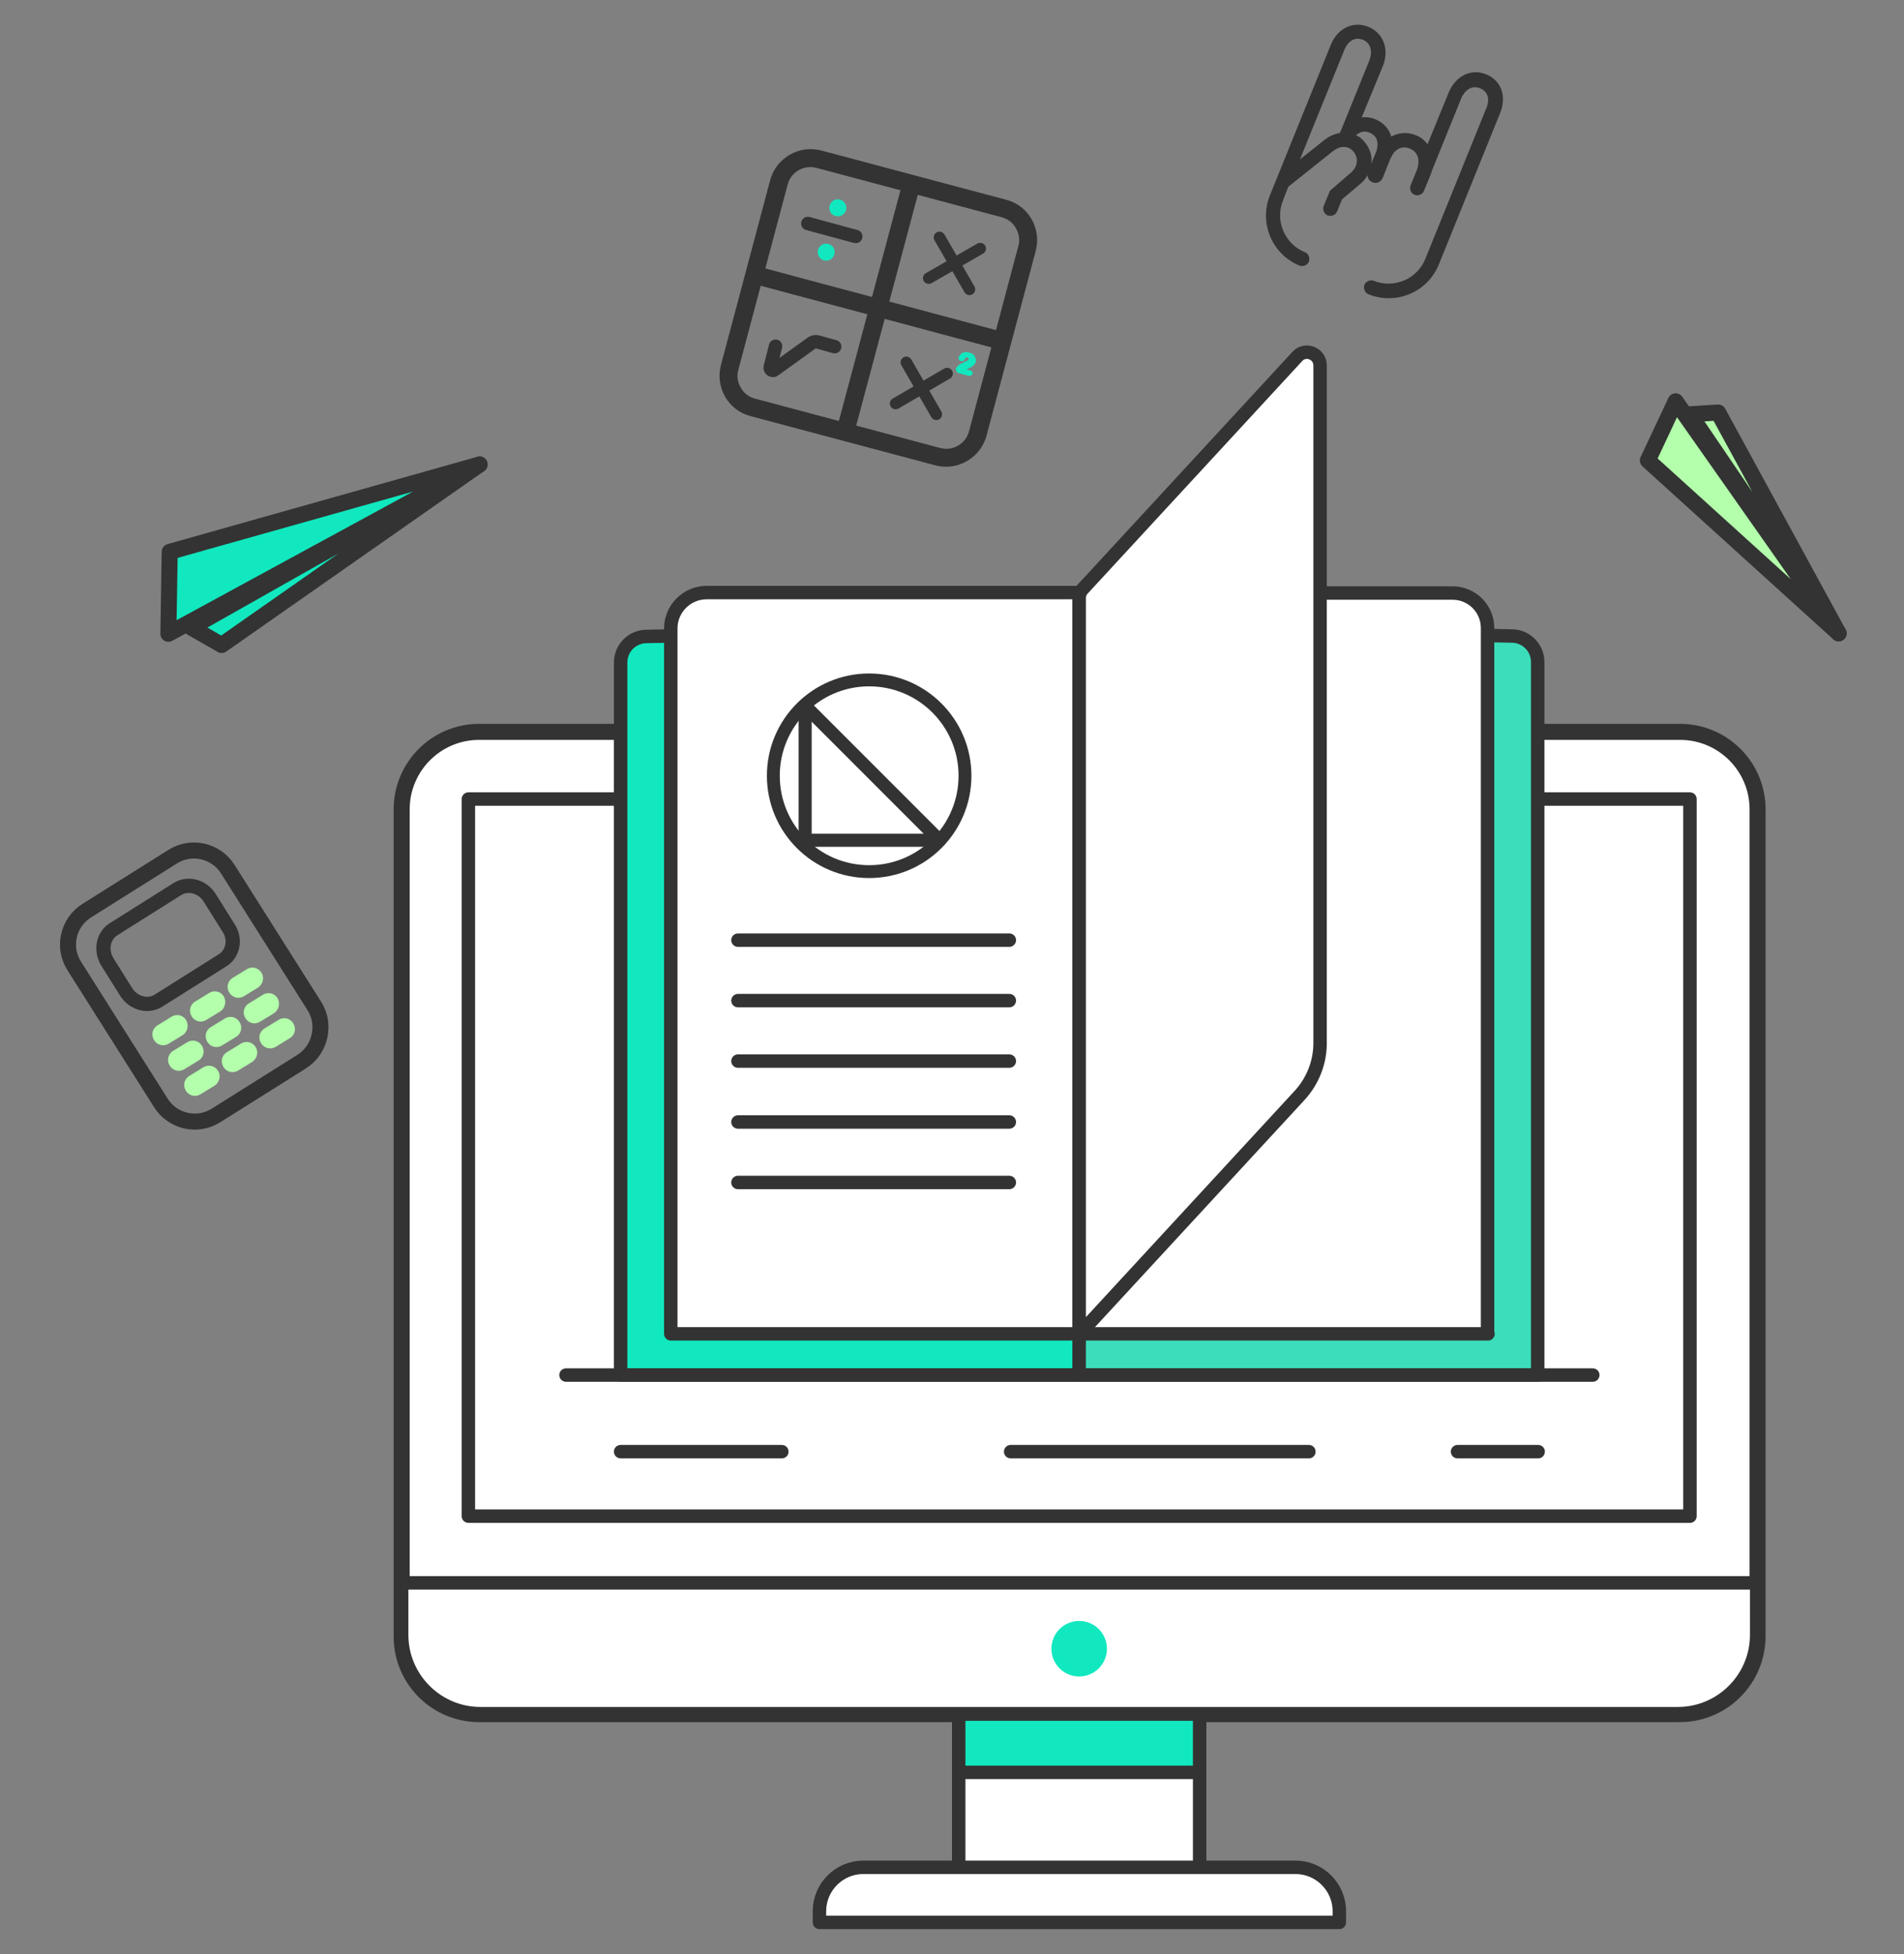
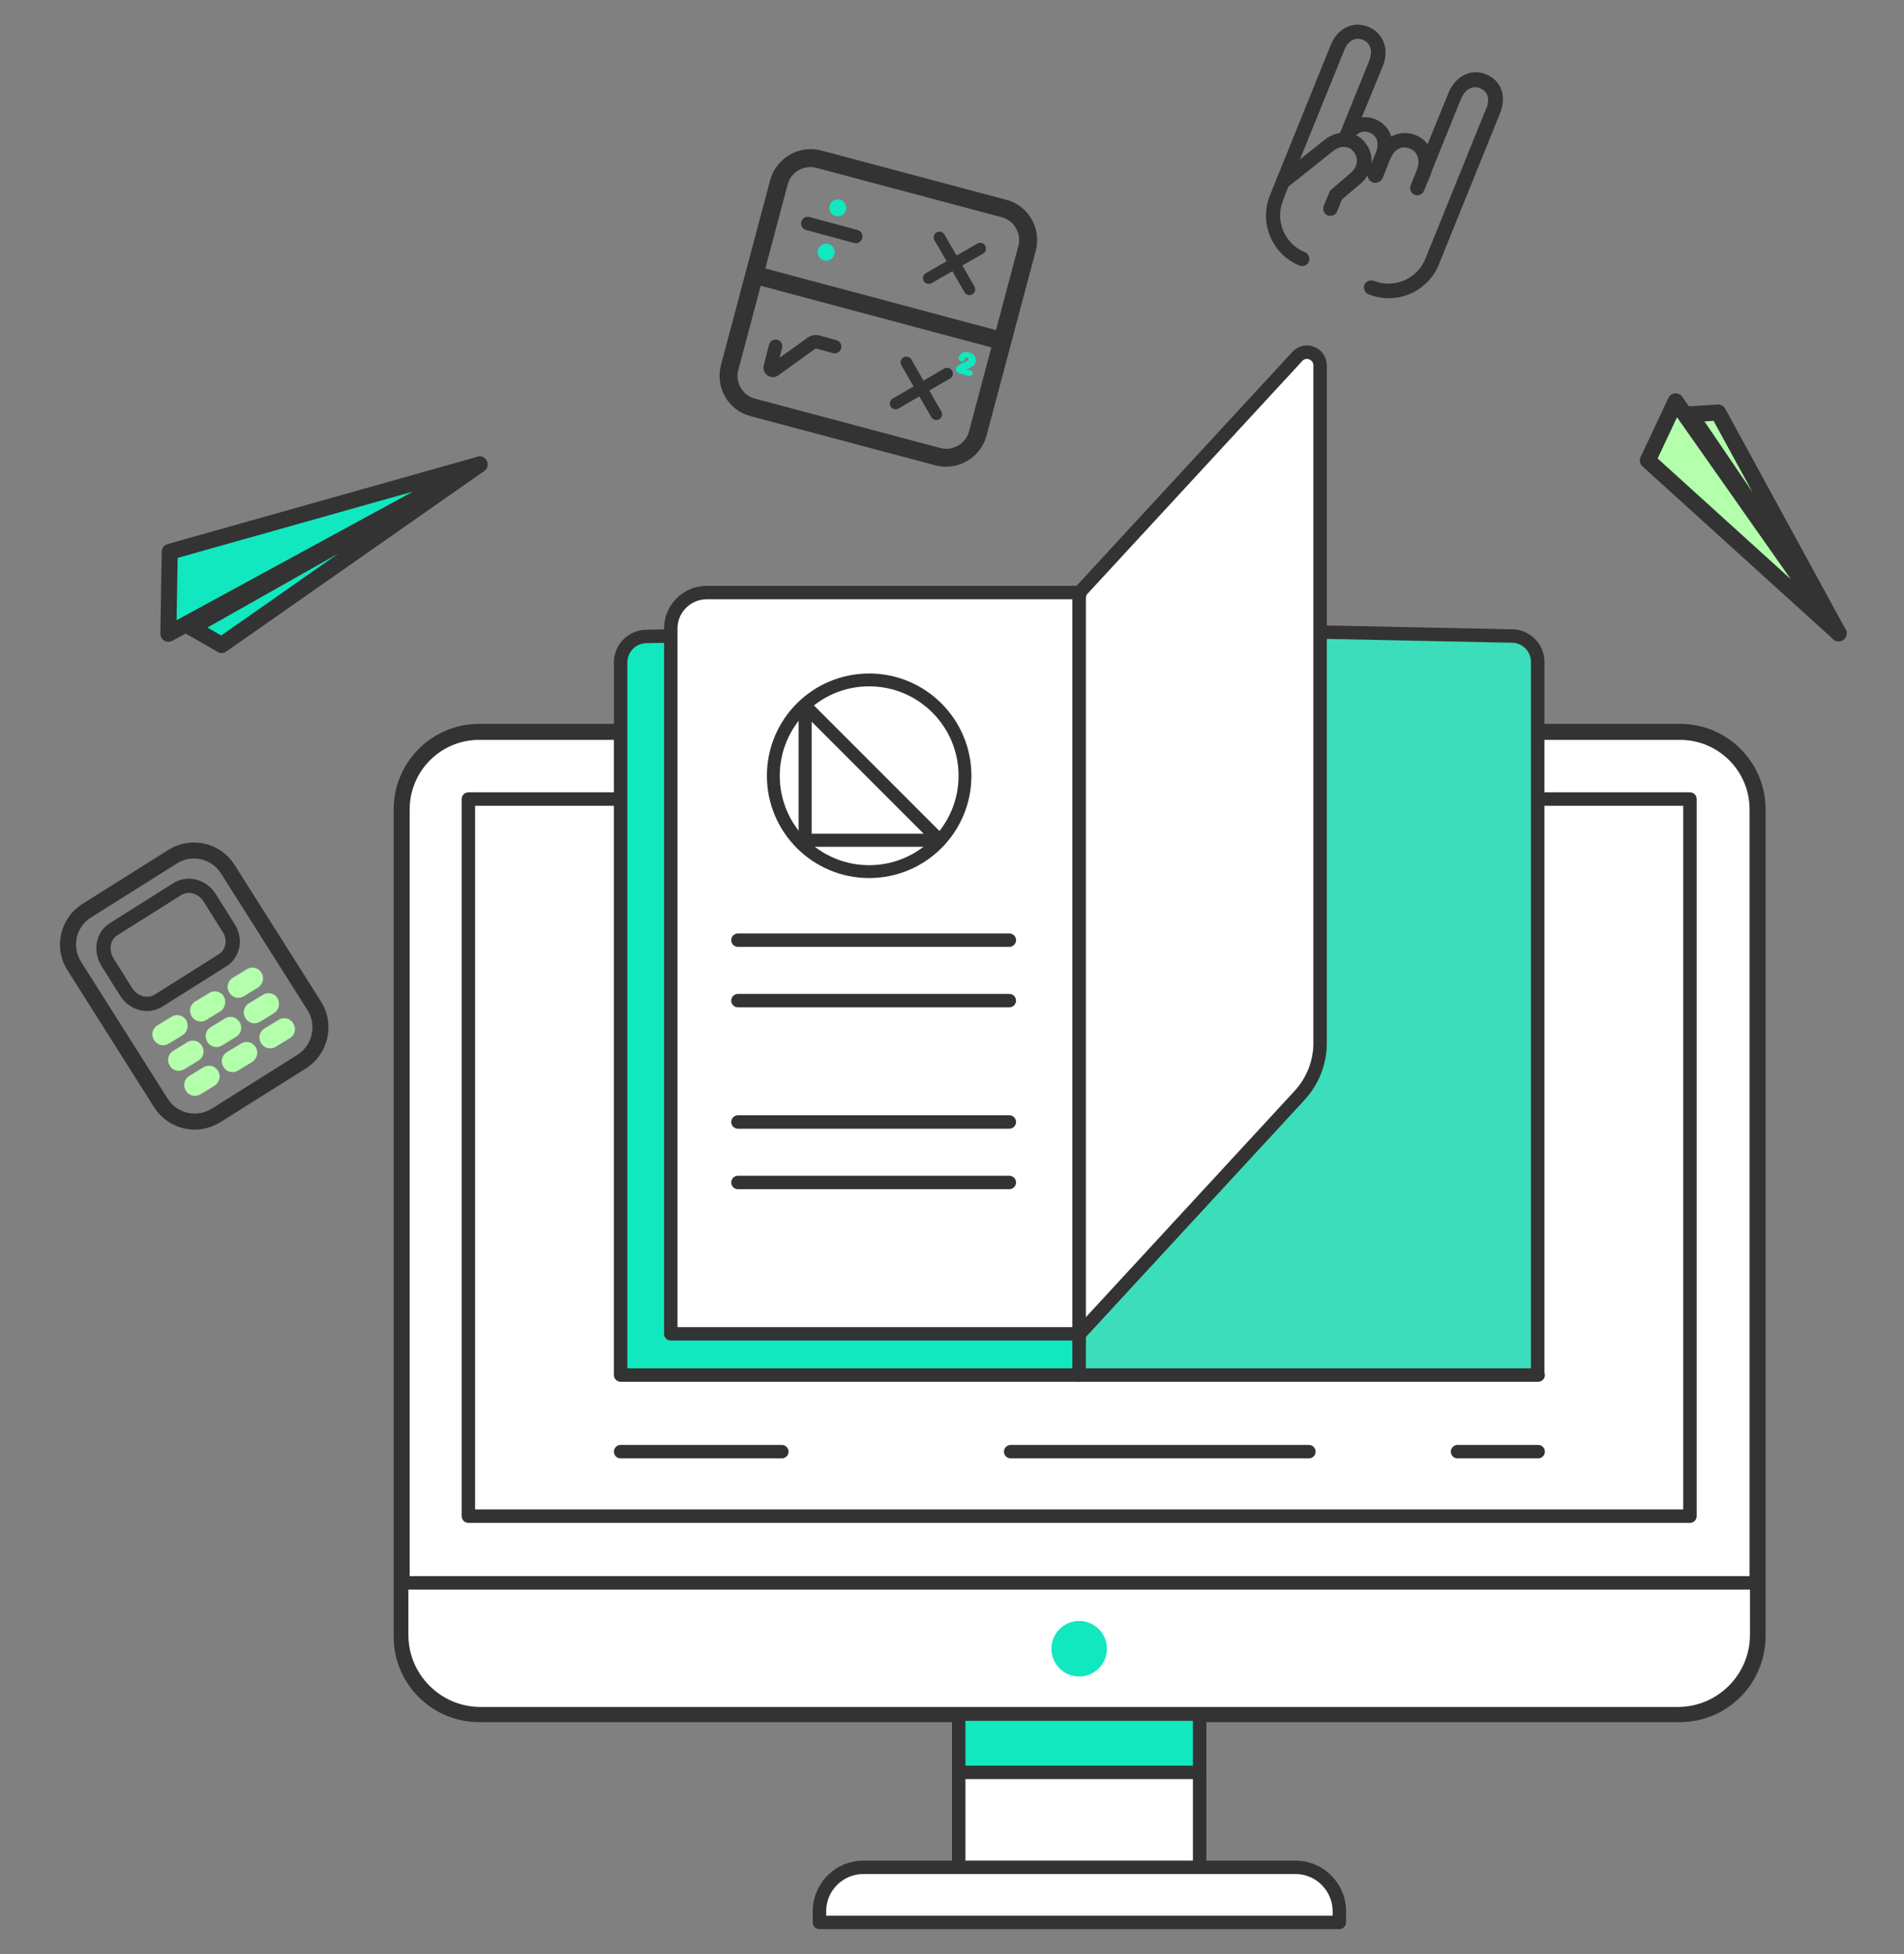
<svg xmlns="http://www.w3.org/2000/svg" version="1.1" id="Layer_1" x="0px" y="0px" viewBox="0 0 425.2 436.3" style="enable-background:new 0 0 425.2 436.3;" xml:space="preserve">
  <rect x="0" y="0" width="425.2" height="436.3" fill="#808080" stroke="none" />
  <style type="text/css">
	.st0{fill:#FAAB00;}
	.st1{fill:#FFFFFF;}
	.st2{fill:#00FFFF;}
	.st3{fill:none;stroke:#000000;stroke-width:7;stroke-linecap:round;stroke-linejoin:round;stroke-miterlimit:10;}
	.st4{fill:#564C4C;}
	.st5{fill:url(#SVGID_1_);}
	.st6{fill:none;stroke:#564C4C;stroke-width:5;stroke-linejoin:round;stroke-miterlimit:10;}
	.st7{fill:url(#SVGID_2_);}
	.st8{fill:url(#SVGID_3_);}
	.st9{fill:#F24713;}
	.st10{fill:url(#SVGID_4_);}
	.st11{fill:#FC4C59;}
	.st12{fill:url(#SVGID_5_);}
	.st13{fill:url(#SVGID_6_);}
	.st14{fill:none;stroke:#000000;stroke-width:11;stroke-miterlimit:10;}
	.st15{fill:none;stroke:#000000;stroke-width:11;stroke-linecap:round;stroke-linejoin:round;stroke-miterlimit:10;}
	.st16{fill:none;stroke:#000000;stroke-width:22;stroke-linecap:round;stroke-linejoin:round;stroke-miterlimit:10;}
	.st17{fill:none;stroke:#000000;stroke-width:8.938;stroke-linecap:round;stroke-linejoin:round;stroke-miterlimit:10;}
	.st18{fill:none;stroke:#000000;stroke-linecap:round;stroke-miterlimit:10;}
	.st19{fill:#606062;}
	.st20{fill-rule:evenodd;clip-rule:evenodd;fill:#545454;}
	.st21{fill:#545454;}
	.st22{fill:none;stroke:#545454;stroke-miterlimit:10;}
	.st23{fill:none;stroke:#606062;stroke-width:3;stroke-miterlimit:10;}
	.st24{fill:none;stroke:#000000;stroke-width:4.077;stroke-miterlimit:10;}
	.st25{fill:none;stroke:#000000;stroke-width:3.5;stroke-miterlimit:10;}
	.st26{fill:none;stroke:#000000;stroke-width:2.666;stroke-miterlimit:10;}
	.st27{fill:#0075BF;}
	.st28{fill:none;stroke:#000000;stroke-width:5;stroke-miterlimit:10;}
	.st29{fill:none;stroke:#FFFFFF;stroke-width:36;stroke-miterlimit:10;stroke-dasharray:1.532,7.662;}
	.st30{fill:none;stroke:#000000;stroke-width:19;stroke-linecap:round;stroke-miterlimit:10;}
	.st31{fill:none;stroke:#000000;stroke-width:2.568;stroke-linecap:round;stroke-miterlimit:10;}
	.st32{fill:none;stroke:#000000;stroke-width:3;stroke-linecap:round;stroke-miterlimit:10;}
	.st33{fill:none;stroke:#21C8C4;stroke-width:3;stroke-linecap:round;stroke-linejoin:round;stroke-dasharray:16.186,20.232;}
	.st34{fill:#00DB55;}
	.st35{fill:#00B847;}
	.st36{fill:#A6FFCB;}
	.st37{fill:none;stroke:#000000;stroke-width:5.43;stroke-linecap:round;stroke-miterlimit:10;}
	.st38{fill:#FF8C00;}
	.st39{fill:#FA5300;}
	.st40{fill:#FFAE3B;}
	.st41{fill:none;stroke:#000000;stroke-width:10;stroke-miterlimit:10;}
	.st42{fill:none;stroke:#000000;stroke-width:10;stroke-linecap:round;stroke-miterlimit:10;}
	.st43{fill:none;stroke:#000000;stroke-width:5.409;stroke-linecap:round;stroke-miterlimit:10;}
	.st44{fill:none;stroke:#000000;stroke-width:6.883;stroke-linecap:round;stroke-miterlimit:10;}
	.st45{fill:#D70909;}
	.st46{fill:none;stroke:#FFFFFF;stroke-width:10;stroke-linecap:round;stroke-miterlimit:10;}
	.st47{fill:#00BF55;}
	.st48{fill:none;stroke:#FFFFFF;stroke-width:5.409;stroke-linecap:round;stroke-miterlimit:10;}
	.st49{fill:none;stroke:#FFFFFF;stroke-width:6.883;stroke-linecap:round;stroke-miterlimit:10;}
	.st50{fill:none;stroke:#000000;stroke-width:0.847;stroke-miterlimit:10;}
	.st51{fill:none;stroke:#000000;stroke-miterlimit:10;}
	.st52{clip-path:url(#SVGID_8_);}
	.st53{fill:none;stroke:#000000;stroke-width:3;stroke-miterlimit:10;}
	.st54{fill:none;stroke:#000000;stroke-width:4;stroke-linecap:round;stroke-miterlimit:10;}
	.st55{fill:none;stroke:#000000;stroke-width:3;stroke-linecap:round;stroke-miterlimit:10;stroke-dasharray:0.987,5.924;}
	.st56{fill:none;stroke:#000000;stroke-width:4.077;stroke-linecap:round;stroke-miterlimit:10;}
	.st57{fill:none;stroke:#000000;stroke-width:3.626;stroke-linecap:round;stroke-miterlimit:10;}
	.st58{fill:none;stroke:#0075BF;stroke-width:2;stroke-miterlimit:10;}
	.st59{fill:none;stroke:#0075BF;stroke-width:3;stroke-miterlimit:10;}
	.st60{fill:none;stroke:#0000FF;stroke-width:2.063;stroke-linecap:round;stroke-miterlimit:10;}
	.st61{fill:none;stroke:#0000FF;stroke-width:2.035;stroke-linecap:round;stroke-miterlimit:10;}
	.st62{fill:none;stroke:#0000FF;stroke-width:2;stroke-linecap:round;stroke-miterlimit:10;}
	.st63{fill:none;stroke:#000000;stroke-width:2;stroke-miterlimit:10;}
	.st64{clip-path:url(#SVGID_10_);}
	.st65{fill:none;stroke:#FFFFFF;stroke-width:3.5;stroke-linecap:round;stroke-miterlimit:10;}
	.st66{fill:none;stroke:#000000;stroke-width:4.073;stroke-linecap:round;stroke-linejoin:round;stroke-miterlimit:10;}
	.st67{fill:none;stroke:#000000;stroke-width:4;stroke-linejoin:round;stroke-miterlimit:10;}
	.st68{fill:#FFFFFF;stroke:#34508B;stroke-width:3;stroke-linecap:round;stroke-linejoin:round;stroke-miterlimit:10;}
	.st69{fill:#FF6AA9;stroke:#34508B;stroke-width:3;stroke-linecap:round;stroke-linejoin:round;stroke-miterlimit:10;}
	.st70{fill:#3BDDBA;stroke:#34508B;stroke-width:3;stroke-linecap:round;stroke-linejoin:round;stroke-miterlimit:10;}
	.st71{fill:none;stroke:#333333;stroke-width:3.579;stroke-linecap:round;stroke-miterlimit:10;}
	.st72{fill:none;stroke:#333333;stroke-width:3.183;stroke-linecap:round;stroke-miterlimit:10;}
	.st73{fill:#B3FFAB;}
	.st74{fill:#FFFFFF;stroke:#333333;stroke-width:3.579;stroke-linecap:round;stroke-linejoin:round;stroke-miterlimit:10;}
	.st75{fill:#FFFFFF;stroke:#333333;stroke-width:3;stroke-linecap:round;stroke-linejoin:round;stroke-miterlimit:10;}
	.st76{fill:none;stroke:#333333;stroke-width:3;stroke-linecap:round;stroke-linejoin:round;stroke-miterlimit:10;}
	.st77{fill:#11E8BF;}
	.st78{fill:#11E8BF;stroke:#333333;stroke-width:3;stroke-linecap:round;stroke-linejoin:round;stroke-miterlimit:10;}
	.st79{fill:#3BDDBA;stroke:#333333;stroke-width:3;stroke-linecap:round;stroke-linejoin:round;stroke-miterlimit:10;}
	.st80{fill:#11E8BF;stroke:#333333;stroke-width:3.579;stroke-linecap:round;stroke-linejoin:round;stroke-miterlimit:10;}
	.st81{fill:#B3FFAB;stroke:#333333;stroke-width:3.579;stroke-linecap:round;stroke-linejoin:round;stroke-miterlimit:10;}
	.st82{fill:#333333;}
	.st83{fill:none;stroke:#333333;stroke-width:4;stroke-miterlimit:10;}
	.st84{fill:none;stroke:#333333;stroke-width:2.568;stroke-linecap:round;stroke-miterlimit:10;}
	.st85{fill:none;stroke:#333333;stroke-width:3;stroke-linecap:round;stroke-miterlimit:10;}
	.st86{fill:none;stroke:#333333;stroke-width:2.872;stroke-linecap:round;stroke-miterlimit:10;}
	.st87{fill:none;stroke:#333333;stroke-width:2.924;stroke-linecap:round;stroke-linejoin:round;stroke-miterlimit:10;}
	.st88{fill:#FFFFFF;stroke:#333333;stroke-miterlimit:10;}
	.st89{fill:#FFFFFF;stroke:#333333;stroke-width:4.714;stroke-linecap:round;stroke-linejoin:round;stroke-miterlimit:10;}
	.st90{fill:#FFFFFF;stroke:#333333;stroke-width:3.373;stroke-linecap:round;stroke-linejoin:round;stroke-miterlimit:10;}
	.st91{fill:#11E8BF;stroke:#333333;stroke-width:3.373;stroke-linecap:round;stroke-linejoin:round;stroke-miterlimit:10;}
	.st92{fill:none;stroke:#333333;stroke-width:3.373;stroke-linecap:round;stroke-linejoin:round;stroke-miterlimit:10;}
	.st93{fill:none;stroke:#000000;stroke-width:4;stroke-linecap:round;stroke-linejoin:round;stroke-miterlimit:10;}
	.st94{stroke:#000000;stroke-width:0.75;stroke-miterlimit:10;}
	.st95{stroke:#000000;stroke-width:0.712;stroke-miterlimit:10;}
	.st96{stroke:#000000;stroke-width:0.682;stroke-miterlimit:10;}
	.st97{fill:none;stroke:#000000;stroke-width:4.5;stroke-linecap:round;stroke-linejoin:round;stroke-miterlimit:10;}
	.st98{fill:none;stroke:#000000;stroke-width:6;stroke-linecap:round;stroke-linejoin:round;stroke-miterlimit:10;}
	.st99{fill:none;stroke:#000000;stroke-width:23.917;stroke-linecap:round;stroke-linejoin:round;stroke-miterlimit:10;}
	.st100{fill:none;stroke:#000000;stroke-width:3.917;stroke-miterlimit:10;}
	.st101{stroke:#000000;stroke-width:1.5;stroke-miterlimit:10;}
	.st102{fill:none;}
	.st103{stroke:#000000;stroke-width:1.629;stroke-linejoin:round;stroke-miterlimit:10;}
	.st104{stroke:#000000;stroke-width:2;stroke-linejoin:round;stroke-miterlimit:10;}
	.st105{fill:#FFFFFF;stroke:#FFFFFF;stroke-miterlimit:10;}
	.st106{fill:#EAE8E8;}
	.st107{fill:#CCCACA;}
	.st108{fill:none;stroke:#000000;stroke-width:4;stroke-miterlimit:10;}
	.st109{clip-path:url(#SVGID_12_);fill:#FFFFFF;}
	.st110{clip-path:url(#SVGID_14_);fill:#FFFFFF;}
	.st111{clip-path:url(#SVGID_16_);fill:#FFFFFF;}
	.st112{clip-path:url(#SVGID_18_);fill:#FFFFFF;}
	.st113{clip-path:url(#SVGID_20_);fill:#FFFFFF;}
	.st114{clip-path:url(#SVGID_22_);fill:#FFFFFF;}
	.st115{clip-path:url(#SVGID_24_);fill:#FFFFFF;}
	.st116{clip-path:url(#SVGID_26_);fill:#FFFFFF;}
	.st117{clip-path:url(#SVGID_28_);fill:#FFFFFF;}
	.st118{clip-path:url(#SVGID_30_);fill:#FFFFFF;}
	.st119{stroke:#000000;stroke-miterlimit:10;}
	.st120{fill:none;stroke:#0075BF;stroke-width:3.5;stroke-linecap:round;stroke-miterlimit:10;}
	.st121{fill:none;stroke:#0075BF;stroke-width:3.5;stroke-miterlimit:10;}
	.st122{fill:none;stroke:#0075BF;stroke-width:2;stroke-linecap:round;stroke-miterlimit:10;}
	.st123{fill:#0071BC;}
	.st124{fill:none;stroke:#FC4C59;stroke-width:14.933;stroke-linecap:round;stroke-miterlimit:10;}
	.st125{fill:none;stroke:#0075BF;stroke-width:14.933;stroke-linecap:round;stroke-miterlimit:10;}
	.st126{fill:none;stroke:#FC4C59;stroke-width:14.933;stroke-linecap:round;stroke-linejoin:round;stroke-miterlimit:10;}
	.st127{fill:none;stroke:#0075BF;stroke-width:14.933;stroke-linecap:round;stroke-linejoin:round;stroke-miterlimit:10;}
	.st128{fill:none;stroke:#000000;stroke-width:17;stroke-linecap:round;stroke-linejoin:round;stroke-miterlimit:10;}
	.st129{fill:url(#SVGID_31_);}
	.st130{fill:#12E9BF;}
	.st131{fill:#3BDDBA;}
</style>
  <g>
    <g>
      <path class="st71" d="M67.4,237l-19.1,12c-4.2,2.7-9.8,1.4-12.4-2.8l-19.3-30.5c-2.7-4.2-1.4-9.8,2.8-12.4l19.1-12    c4.2-2.7,9.8-1.4,12.4,2.8l19.3,30.5C72.8,228.7,71.6,234.3,67.4,237z" />
      <path class="st72" d="M49.7,214.4l-14.3,9c-2.4,1.5-5.6,0.6-7.2-1.9l-4.2-6.7c-1.6-2.6-1-5.8,1.3-7.3l14.3-9    c2.4-1.5,5.6-0.6,7.2,1.9l4.2,6.7C52.7,209.6,52.1,212.9,49.7,214.4z" />
      <g>
        <g>
          <path class="st73" d="M40.8,231.1l-3.1,1.9c-1.1,0.7-2.6,0.4-3.3-0.8v0c-0.7-1.1-0.4-2.6,0.8-3.3l3.1-1.9      c1.1-0.7,2.6-0.4,3.3,0.8h0C42.2,228.9,41.9,230.4,40.8,231.1z" />
          <path class="st73" d="M49.2,225.8l-3.1,1.9c-1.1,0.7-2.6,0.4-3.3-0.8l0,0c-0.7-1.1-0.4-2.6,0.8-3.3l3.1-1.9      c1.1-0.7,2.6-0.4,3.3,0.8h0C50.6,223.6,50.3,225.1,49.2,225.8z" />
          <path class="st73" d="M57.6,220.5l-3.1,1.9c-1.1,0.7-2.6,0.4-3.3-0.8v0c-0.7-1.1-0.4-2.6,0.8-3.3l3.1-1.9      c1.1-0.7,2.6-0.4,3.3,0.8l0,0C59.1,218.3,58.7,219.8,57.6,220.5z" />
        </g>
        <g>
          <path class="st73" d="M44.3,236.8l-3.1,1.9c-1.1,0.7-2.6,0.4-3.3-0.8h0c-0.7-1.1-0.4-2.6,0.8-3.3l3.1-1.9      c1.1-0.7,2.6-0.4,3.3,0.8l0,0C45.8,234.6,45.5,236.1,44.3,236.8z" />
          <path class="st73" d="M52.7,231.5l-3.1,1.9c-1.1,0.7-2.6,0.4-3.3-0.8l0,0c-0.7-1.1-0.4-2.6,0.8-3.3l3.1-1.9      c1.1-0.7,2.6-0.4,3.3,0.8h0C54.2,229.3,53.9,230.8,52.7,231.5z" />
          <path class="st73" d="M61.2,226.2l-3.1,1.9c-1.1,0.7-2.6,0.4-3.3-0.8h0c-0.7-1.1-0.4-2.6,0.8-3.3l3.1-1.9      c1.1-0.7,2.6-0.4,3.3,0.8h0C62.6,224,62.3,225.5,61.2,226.2z" />
        </g>
        <g>
          <path class="st73" d="M47.9,242.4l-3.1,1.9c-1.1,0.7-2.6,0.4-3.3-0.8l0,0c-0.7-1.1-0.4-2.6,0.8-3.3l3.1-1.9      c1.1-0.7,2.6-0.4,3.3,0.8h0C49.4,240.2,49,241.7,47.9,242.4z" />
          <path class="st73" d="M56.3,237.1l-3.1,1.9c-1.1,0.7-2.6,0.4-3.3-0.8l0,0c-0.7-1.1-0.4-2.6,0.8-3.3l3.1-1.9      c1.1-0.7,2.6-0.4,3.3,0.8l0,0C57.8,234.9,57.4,236.4,56.3,237.1z" />
          <path class="st73" d="M64.7,231.8l-3.1,1.9c-1.1,0.7-2.6,0.4-3.3-0.8v0c-0.7-1.1-0.4-2.6,0.8-3.3l3.1-1.9      c1.1-0.7,2.6-0.4,3.3,0.8l0,0C66.2,229.6,65.9,231.1,64.7,231.8z" />
        </g>
      </g>
    </g>
    <path id="XMLID_243_" class="st74" d="M375.1,382.7H107c-9.5,0-17.3-7.7-17.3-17.3V180.7c0-9.5,7.7-17.3,17.3-17.3h268.2   c9.5,0,17.3,7.7,17.3,17.3v184.7C392.4,375,384.7,382.7,375.1,382.7z" />
    <path id="XMLID_242_" class="st75" d="M89.7,353.4v11.6c0,9.7,7.9,17.6,17.6,17.6h267.4c9.7,0,17.6-7.9,17.6-17.6v-11.6H89.7z" />
    <rect id="XMLID_241_" x="104.6" y="178.4" class="st1" width="272.8" height="160.1" />
    <rect id="XMLID_239_" x="104.6" y="178.4" class="st76" width="272.8" height="160.1" />
    <circle id="XMLID_236_" class="st77" cx="241" cy="368.1" r="6.2" />
    <path id="XMLID_235_" class="st78" d="M241,307H138.6V147.9c0-3.2,2.6-5.8,5.8-5.8l96.6-2V307z" />
    <path id="XMLID_234_" class="st79" d="M343.5,307H241V140l96.6,2c3.2,0,5.8,2.6,5.8,5.8V307z" />
    <path id="XMLID_232_" class="st75" d="M241,297.8h-91.2V140.3c0-4.4,3.6-8,8-8H241V297.8z" />
-     <path id="XMLID_185_" class="st75" d="M332.3,297.8H241V132.4h83.4c4.3,0,7.8,3.5,7.8,7.8V297.8z" />
    <line id="XMLID_181_" class="st76" x1="164.8" y1="223.4" x2="225.4" y2="223.4" />
    <line id="XMLID_1_" class="st76" x1="164.8" y1="209.9" x2="225.4" y2="209.9" />
-     <line id="XMLID_180_" class="st76" x1="164.8" y1="236.9" x2="225.4" y2="236.9" />
    <line id="XMLID_179_" class="st76" x1="164.8" y1="250.5" x2="225.4" y2="250.5" />
    <line id="XMLID_178_" class="st76" x1="164.8" y1="264" x2="225.4" y2="264" />
    <path id="XMLID_175_" class="st75" d="M290.1,244.7l-49,53.1c0,0-0.1,0-0.1,0V133.5c0-0.7,0.3-1.5,0.8-2l47.9-51.9   c1.8-2,5.1-0.7,5.1,2v150.9C294.9,237,293.2,241.4,290.1,244.7z" />
-     <line id="XMLID_174_" class="st76" x1="126.4" y1="307" x2="355.7" y2="307" />
    <path id="XMLID_164_" class="st75" d="M299,429.2H183v-2.5c0-5.4,4.4-9.8,9.8-9.8h96.5c5.4,0,9.8,4.4,9.8,9.8V429.2z" />
    <rect id="XMLID_163_" x="214.1" y="382.7" class="st75" width="53.8" height="34.2" />
    <rect id="XMLID_162_" x="214.1" y="382.7" class="st78" width="53.8" height="13" />
    <line id="XMLID_161_" class="st76" x1="138.6" y1="324.1" x2="174.6" y2="324.1" />
    <line id="XMLID_160_" class="st76" x1="325.5" y1="324.1" x2="343.5" y2="324.1" />
    <line id="XMLID_159_" class="st76" x1="225.7" y1="324.1" x2="292.3" y2="324.1" />
    <g id="XMLID_35_">
      <polygon id="XMLID_48_" class="st80" points="37.9,123.2 107.1,103.7 37.6,141.5   " />
      <polygon id="XMLID_46_" class="st80" points="42.7,140.1 49.5,144 107.1,103.7   " />
    </g>
    <g id="XMLID_17_">
      <polygon id="XMLID_32_" class="st81" points="368,102.8 410.6,141.4 374.2,89.6   " />
      <polygon id="XMLID_30_" class="st81" points="377.4,92.5 383.7,92.1 410.6,141.4   " />
    </g>
    <g>
      <g>
        <path class="st82" d="M181,37.3c0.5,0,0.9,0.1,1.4,0.2l41.3,11c1.4,0.4,2.5,1.2,3.2,2.5c0.7,1.2,0.9,2.7,0.5,4l-11,41.3     c-0.6,2.3-2.7,3.9-5.1,3.9c-0.5,0-0.9-0.1-1.4-0.2l-41.3-11c-1.4-0.4-2.5-1.2-3.2-2.5c-0.7-1.2-0.9-2.7-0.5-4l11-41.3     C176.5,38.9,178.6,37.3,181,37.3 M181,33.3c-4.1,0-7.9,2.8-9,6.9l-11,41.3c-1.3,5,1.6,10.1,6.6,11.4l41.3,11     c0.8,0.2,1.6,0.3,2.4,0.3c4.1,0,7.9-2.8,9-6.9l11-41.3c1.3-5-1.6-10.1-6.6-11.4l-41.3-11C182.6,33.4,181.8,33.3,181,33.3     L181,33.3z" />
      </g>
-       <line class="st83" x1="203.4" y1="41.6" x2="188.9" y2="95.9" />
      <line class="st83" x1="169" y1="61.5" x2="223.3" y2="76" />
    </g>
    <g>
      <line class="st84" x1="209.8" y1="53" x2="216.5" y2="64.6" />
      <line class="st84" x1="207.4" y1="62.1" x2="218.9" y2="55.5" />
    </g>
    <g>
      <line class="st84" x1="202.4" y1="80.9" x2="209.1" y2="92.5" />
      <line class="st84" x1="200" y1="90.1" x2="211.5" y2="83.4" />
    </g>
    <g>
      <path class="st85" d="M173.2,77.3L172,82c-0.1,0.5,0.5,0.9,0.9,0.6l8.2-5.9c0.5-0.4,1.1-0.5,1.7-0.3l3.6,1" />
    </g>
    <line class="st85" x1="180.4" y1="49.9" x2="191.1" y2="52.8" />
    <circle class="st77" cx="187.1" cy="46.4" r="1.9" />
    <circle class="st77" cx="184.5" cy="56.3" r="1.9" />
    <path class="st77" d="M217.1,83c-0.1-0.2-0.3-0.3-0.5-0.3l-0.8-0.2c0.1,0,0.2-0.1,0.2-0.1c0.4-0.2,0.6-0.3,0.8-0.4   c0.2-0.1,0.4-0.2,0.6-0.4c0.2-0.2,0.4-0.5,0.5-0.8c0.1-0.2,0.1-0.4,0-0.6c0-0.2-0.1-0.4-0.2-0.6c-0.1-0.2-0.2-0.3-0.4-0.5   c-0.2-0.2-0.5-0.3-0.9-0.4c-0.3-0.1-0.6-0.1-0.8-0.1c-0.3,0-0.5,0.1-0.7,0.2c-0.2,0.1-0.4,0.3-0.5,0.4c-0.1,0.2-0.2,0.4-0.3,0.5   c-0.1,0.3,0,0.5,0.1,0.6c0.1,0.2,0.2,0.3,0.4,0.3c0.3,0.1,0.5,0,0.6-0.1c0.1-0.1,0.2-0.2,0.3-0.4c0.1-0.1,0.1-0.2,0.1-0.2   c0,0,0,0,0,0c0.1-0.1,0.2-0.1,0.4-0.1c0.1,0,0.1,0,0.2,0.1c0,0,0.1,0.1,0.1,0.1c0,0.1,0,0.1,0,0.2c0,0.1-0.1,0.1-0.1,0.2   c-0.1,0.1-0.2,0.2-0.3,0.2c-0.1,0.1-0.3,0.1-0.4,0.2c-0.1,0-0.3,0.1-0.6,0.3c-0.3,0.1-0.6,0.3-0.9,0.5c-0.1,0.1-0.2,0.2-0.3,0.3   c-0.1,0.1-0.2,0.3-0.2,0.4c-0.1,0.2,0,0.4,0.1,0.6c0.1,0.1,0.2,0.3,0.5,0.4l2.2,0.6c0.3,0.1,0.5,0,0.6-0.1c0.2-0.1,0.3-0.3,0.3-0.4   C217.3,83.4,217.2,83.1,217.1,83z" />
    <circle class="st86" cx="194.1" cy="173.2" r="21.4" />
    <polygon class="st87" points="209.8,187.6 179.8,187.6 179.8,157.6  " />
    <path class="st82" d="M331.9,16.6c-3.4-1.4-6.9,0.4-8.4,4.1l-4.7,11.5c-0.7-0.9-1.5-1.6-2.6-2c-1.9-0.8-3.9-0.6-5.5,0.3   c-0.5-1.7-1.7-3.1-3.6-3.9c-1-0.4-2-0.5-3-0.4l4.7-11.4c1.5-3.7,0.2-7.4-3.2-8.8c-3.4-1.4-6.9,0.3-8.4,4l-13.6,33.6   c-2.5,6.2,0.5,13.2,6.6,15.7c0.8,0.3,1.8-0.1,2.1-0.9c0.3-0.8-0.1-1.8-0.9-2.1c-4.5-1.8-6.7-7-4.9-11.5l1.2-3.1l9.9-7.9   c0.8-0.6,1.6-1,2.4-1c0.9,0,1.7,0.3,2.3,1.1c1.2,1.5,0.9,3.5-0.9,4.9l-4.4,3.8l-1.4,3.4c-0.3,0.8,0.1,1.8,0.9,2.1s1.8-0.1,2.1-0.9   l1.1-2.7l3.8-3.2c0.8-0.6,1.5-1.4,1.9-2.2c0,0.7,0.4,1.3,1.1,1.6c0.9,0.4,1.9-0.1,2.3-1l1.7-4.3c0,0,0-0.1,0.1-0.1   c0.8-2,2.5-2.9,4.3-2.1c2,0.8,2.2,3,1.5,4.8l-1.4,3.4c-0.3,0.8,0.1,1.8,0.9,2.1s1.8-0.1,2.1-0.9l1.4-3.4c0.1-0.2,0.2-0.4,0.2-0.6   c0.1-0.1,0.1-0.2,0.1-0.3l6.6-16.3c0.7-1.7,2.3-3.1,4.2-2.3c2.7,1.1,1.7,4,1.4,4.5l-13.6,33.6c-1.8,4.5-7,6.7-11.5,4.9   c-0.8-0.3-1.8,0.1-2.1,0.9c-0.3,0.8,0.1,1.8,0.9,2.1c6.2,2.5,13.2-0.5,15.7-6.6l13.6-33.6C336.6,21.6,335.3,18,331.9,16.6z    M304.4,8.9c1.9,0.8,2.1,2.9,1.4,4.6l-6.4,15.8c-0.1,0.1-0.1,0.2-0.2,0.4c-1.2,0.2-2.4,0.7-3.5,1.6l-5.4,4.3l9.9-24.4   C300.4,10.6,301.7,7.8,304.4,8.9z M304.9,31.9c-0.6-0.8-1.3-1.4-2.1-1.7c0.8-0.7,1.9-1.1,3-0.6c2.3,0.9,1.9,3.1,1.6,4.1l-1.2,2.9   C306.5,35,306,33.3,304.9,31.9z" />
  </g>
</svg>